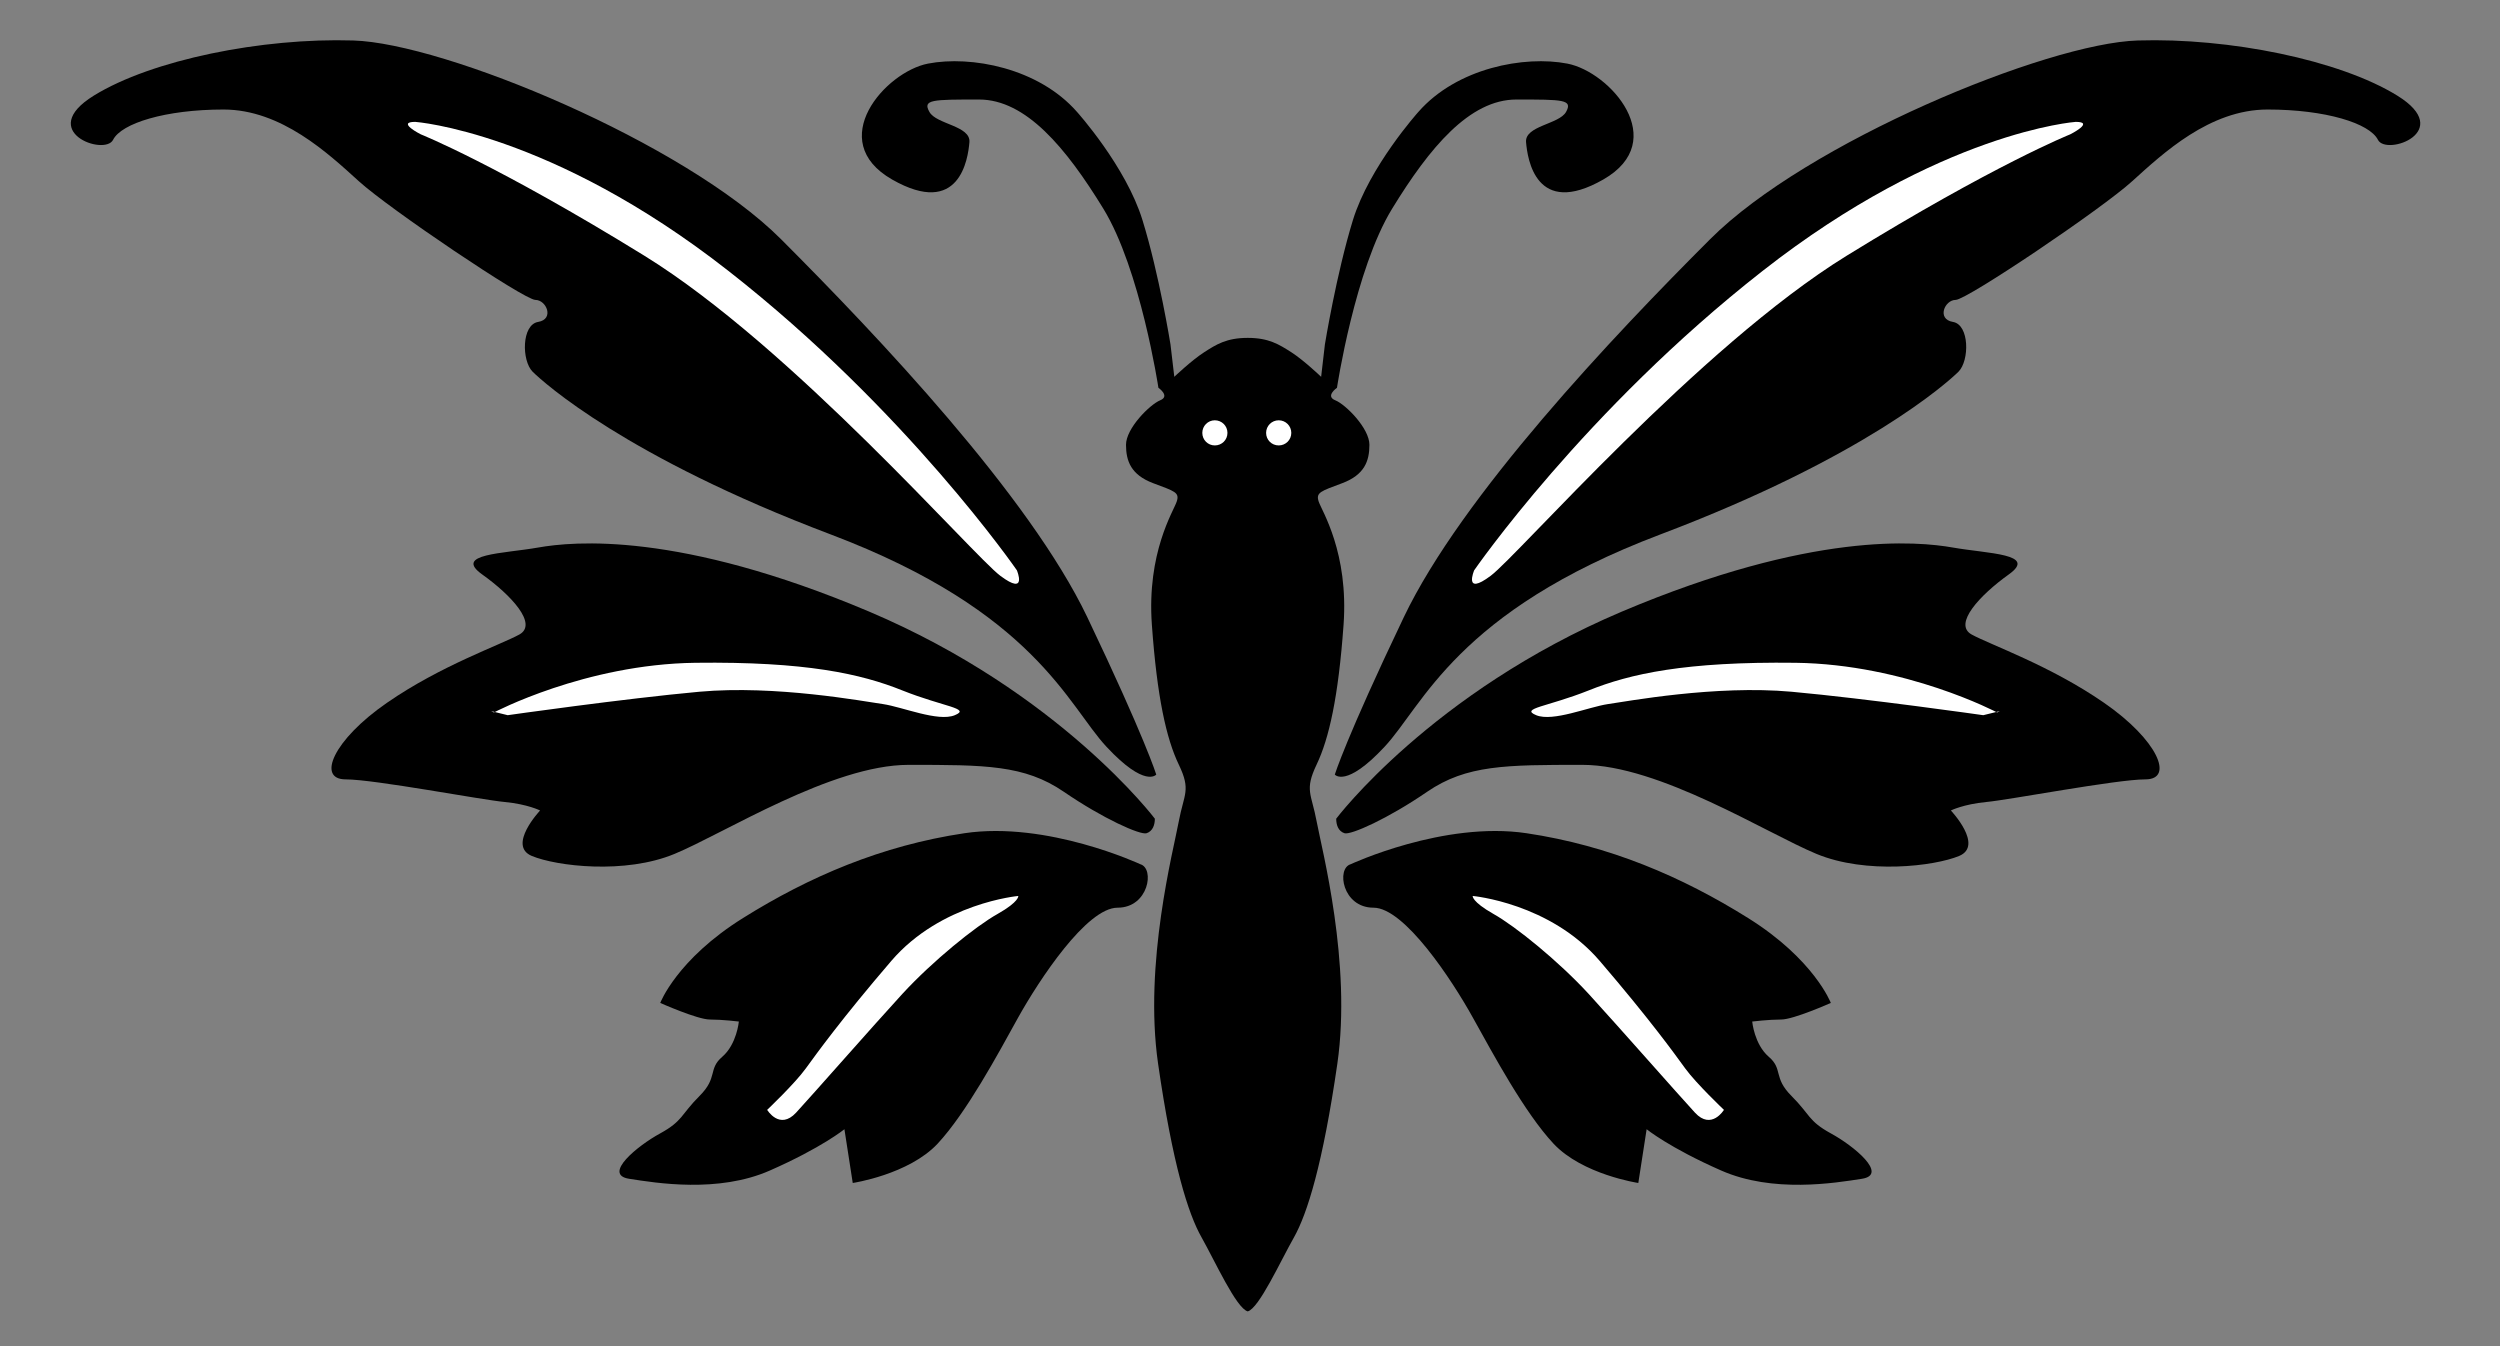
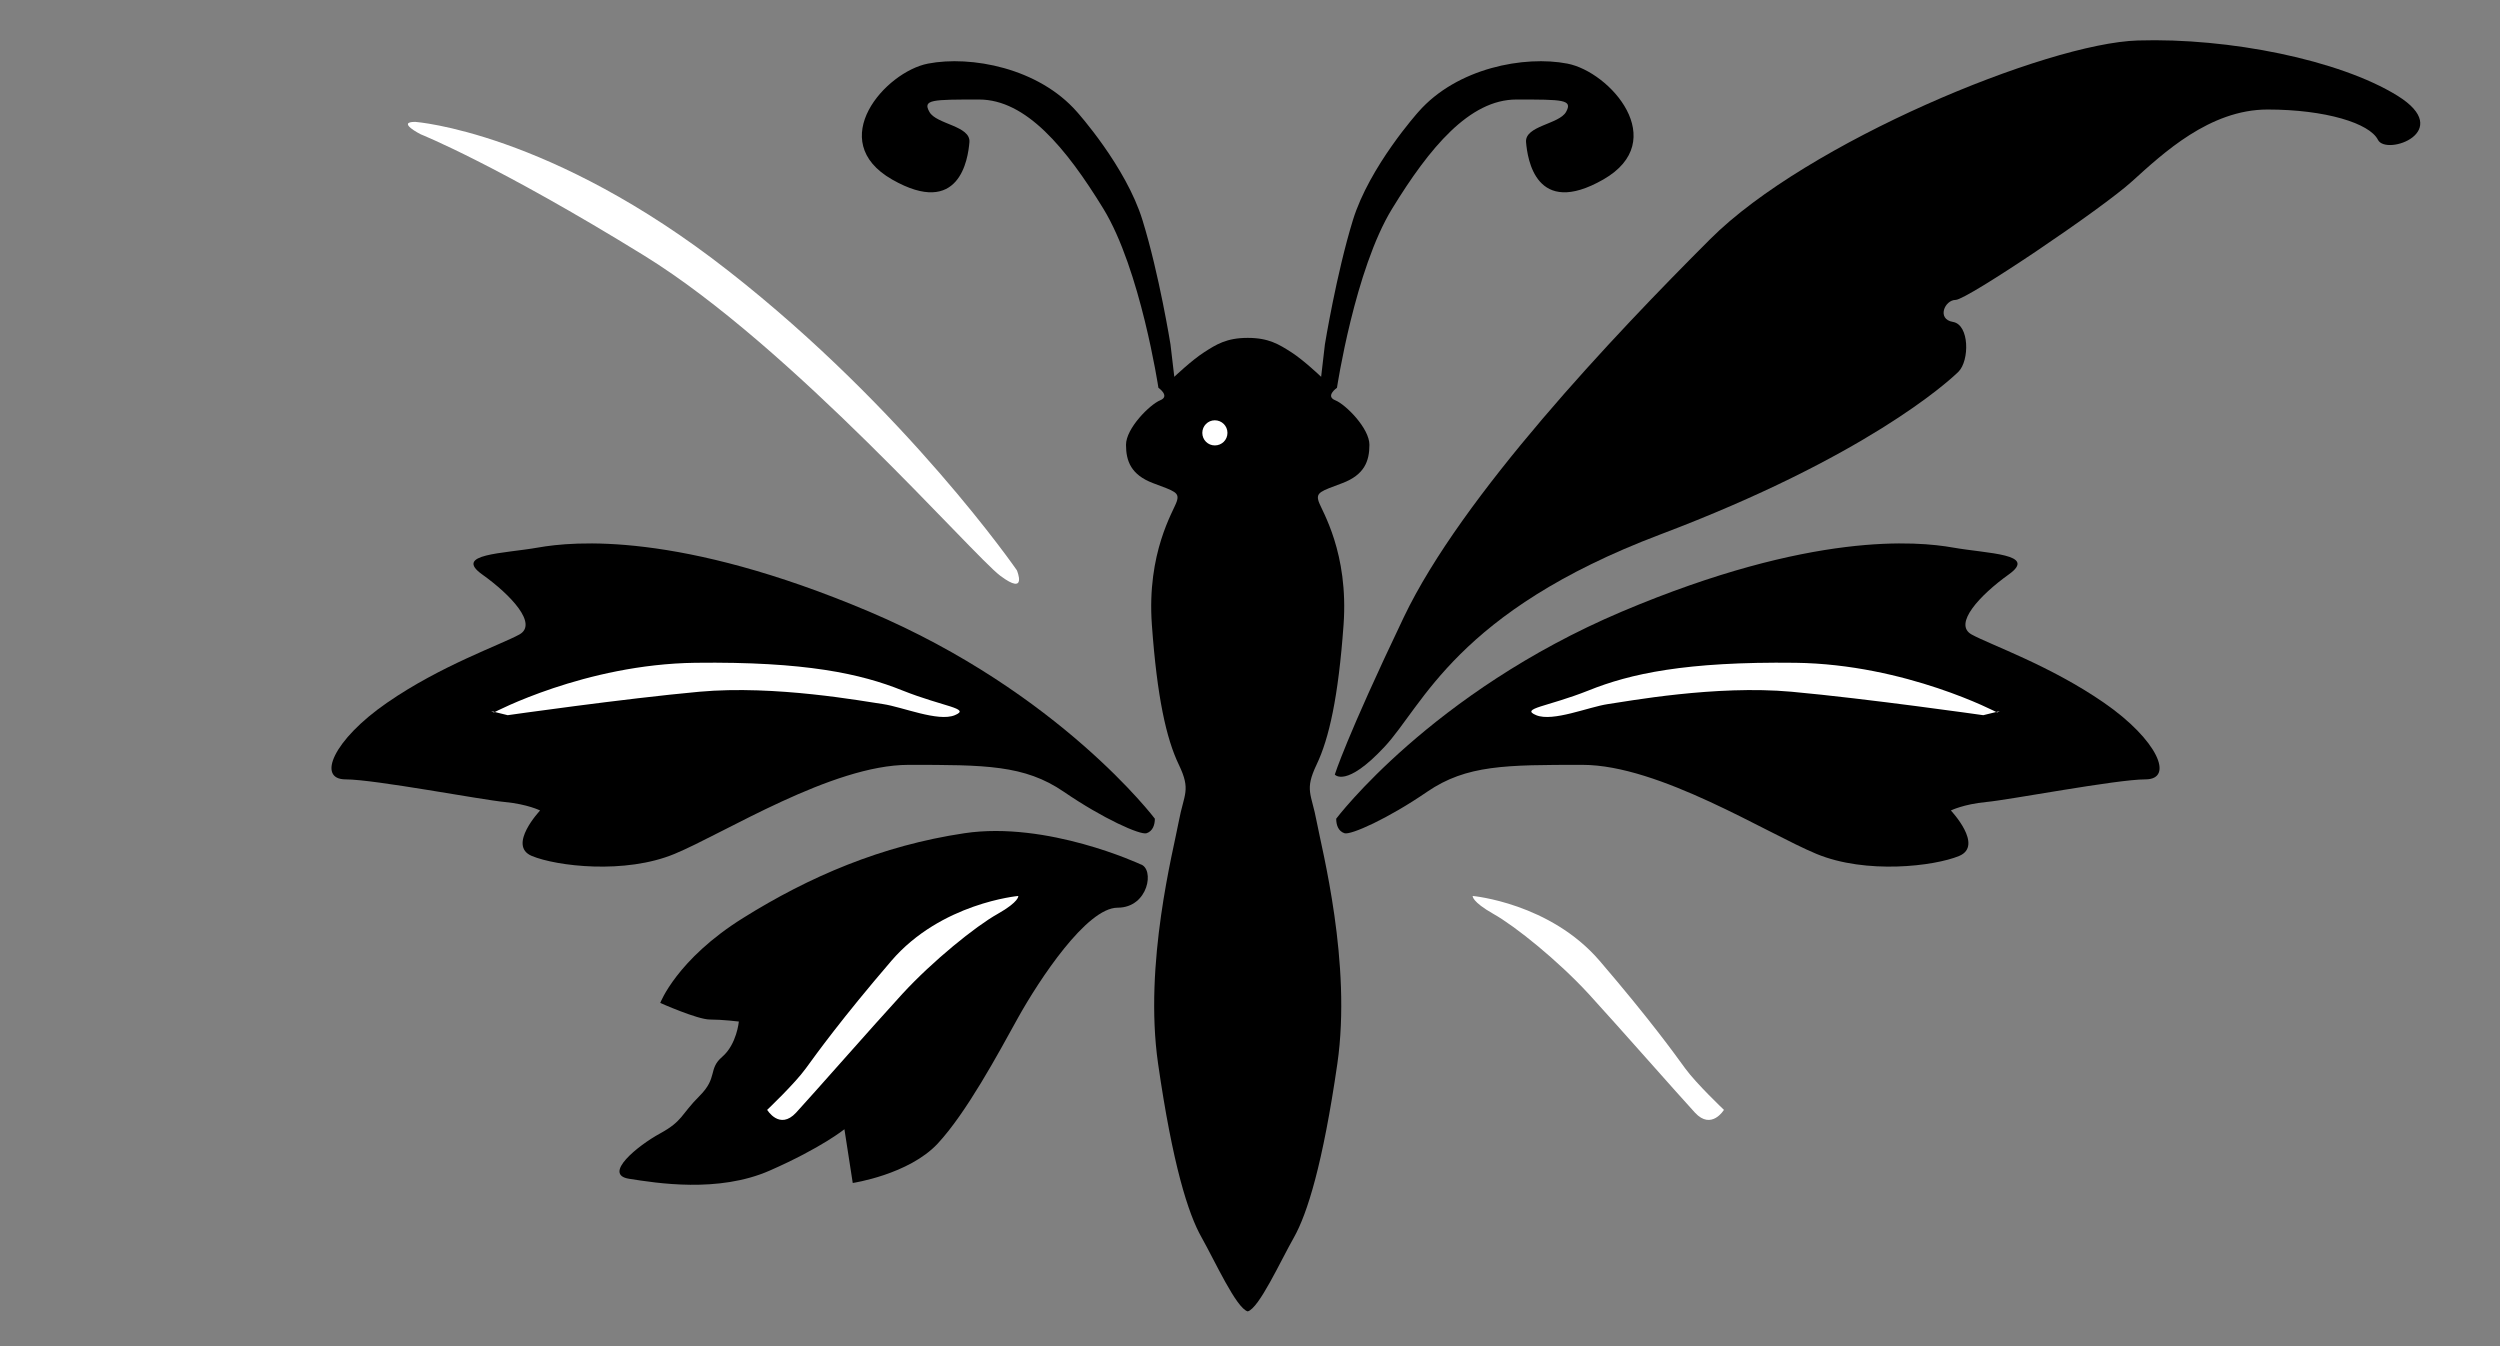
<svg xmlns="http://www.w3.org/2000/svg" width="52pt" height="28pt" viewBox="0 0 52 28">
  <rect x="0" y="0" width="52" height="28" fill="#808080" stroke="none" />
  <g transform="translate(0.745, 0.783)" style="fill:#000000; fill-rule:nonzero; stroke:none; stroke-width:0.1; stroke-linecap:butt; stroke-linejoin:miter; stroke-dasharray:none;">
-     <path d="M6.602 0.059 C8.498 0.115 13.49 2.183 15.499 4.191 C17.507 6.201 20.665 9.53 21.871 12.055 C23.076 14.58 23.305 15.328 23.305 15.328 C23.305 15.328 23.076 15.614 22.273 14.753 C21.468 13.893 20.781 11.94 16.533 10.333 C12.284 8.727 10.562 7.175 10.333 6.948 C10.103 6.717 10.103 5.971 10.448 5.913 C10.791 5.856 10.621 5.455 10.39 5.455 C10.16 5.455 7.347 3.56 6.716 2.984 C6.085 2.412 5.108 1.495 3.904 1.495 C2.699 1.495 1.78 1.781 1.607 2.125 C1.435 2.469 0 1.953 1.206 1.206 C2.412 0.461 4.707 0 6.602 0.059 " />
-   </g>
+     </g>
  <g transform="translate(6.585, 11.046)" style="fill:#000000; fill-rule:nonzero; stroke:none; stroke-width:0.1; stroke-linecap:butt; stroke-linejoin:miter; stroke-dasharray:none;">
    <path d="M17.436 5.983 C17.436 5.983 15.456 3.356 11.495 1.676 C7.534 0 5.338 0.214 4.607 0.343 C3.875 0.472 2.842 0.472 3.444 0.902 C4.047 1.332 4.607 1.935 4.219 2.151 C3.832 2.365 2.583 2.797 1.464 3.572 C0.344 4.346 0 5.165 0.604 5.165 C1.206 5.165 3.444 5.594 3.918 5.636 C4.391 5.682 4.649 5.812 4.649 5.812 C4.649 5.812 3.961 6.542 4.477 6.758 C4.995 6.972 6.415 7.144 7.448 6.714 C8.482 6.285 10.72 4.863 12.313 4.863 C13.906 4.863 14.724 4.863 15.541 5.422 C16.36 5.983 17.134 6.328 17.264 6.285 C17.392 6.242 17.436 6.112 17.436 5.983 " />
  </g>
  <g transform="translate(12.527, 17.073)" style="fill:#000000; fill-rule:nonzero; stroke:none; stroke-width:0.1; stroke-linecap:butt; stroke-linejoin:miter; stroke-dasharray:none;">
    <path d="M11.192 0.903 C11.192 0.903 9.256 0 7.533 0.258 C5.811 0.515 4.305 1.161 2.928 2.022 C1.549 2.883 1.206 3.788 1.206 3.788 C1.206 3.788 1.98 4.133 2.238 4.133 C2.497 4.133 2.841 4.175 2.841 4.175 C2.841 4.175 2.798 4.647 2.497 4.907 C2.195 5.165 2.411 5.338 2.022 5.724 C1.635 6.111 1.678 6.242 1.206 6.501 C0.733 6.758 0 7.359 0.56 7.446 C1.12 7.533 2.411 7.748 3.486 7.274 C4.562 6.801 5.037 6.415 5.037 6.415 C5.037 6.415 5.21 7.533 5.21 7.533 C5.21 7.533 6.372 7.359 6.975 6.716 C7.576 6.069 8.223 4.865 8.652 4.089 C9.085 3.313 10.074 1.807 10.719 1.807 C11.365 1.807 11.495 0.99 11.192 0.903 " />
  </g>
  <g transform="translate(17.15, 1.151)" style="fill:#000000; fill-rule:nonzero; stroke:none; stroke-width:0.1; stroke-linecap:butt; stroke-linejoin:miter; stroke-dasharray:none;">
    <path d="M8.803 26.126 C8.927 26.123 8.803 26.126 8.803 26.126 C9.039 26.061 9.482 25.083 9.763 24.589 C10.042 24.094 10.365 23.061 10.667 20.973 C10.968 18.884 10.345 16.516 10.236 15.934 C10.129 15.354 9.979 15.29 10.236 14.751 C10.493 14.213 10.688 13.352 10.796 11.846 C10.904 10.341 10.345 9.478 10.279 9.283 C10.215 9.09 10.322 9.067 10.774 8.897 C11.227 8.725 11.334 8.444 11.334 8.101 C11.334 7.757 10.839 7.261 10.624 7.175 C10.408 7.089 10.659 6.915 10.659 6.915 C10.659 6.915 11.032 4.448 11.808 3.187 C12.583 1.922 13.415 0.919 14.391 0.919 C15.365 0.919 15.567 0.919 15.424 1.177 C15.28 1.435 14.562 1.464 14.592 1.807 C14.621 2.149 14.793 3.386 16.198 2.583 C17.605 1.778 16.343 0.344 15.451 0.172 C14.562 0 13.156 0.259 12.352 1.177 C12.352 1.177 11.334 2.31 10.99 3.429 C10.646 4.55 10.408 6.012 10.408 6.012 C10.408 6.012 10.332 6.666 10.332 6.666 C10.332 6.666 10.33 6.687 10.33 6.687 C10.33 6.687 9.971 6.344 9.713 6.178 C9.453 6.012 9.24 5.877 8.803 5.877 C8.364 5.877 8.15 6.012 7.893 6.178 C7.635 6.344 7.275 6.687 7.275 6.687 C7.275 6.687 7.273 6.666 7.273 6.666 C7.273 6.666 7.196 6.012 7.196 6.012 C7.196 6.012 6.961 4.55 6.614 3.429 C6.271 2.31 5.252 1.177 5.252 1.177 C4.448 0.259 3.043 0 2.152 0.172 C1.264 0.345 0 1.778 1.406 2.583 C2.813 3.386 2.985 2.149 3.014 1.807 C3.043 1.464 2.323 1.435 2.182 1.177 C2.036 0.919 2.238 0.919 3.215 0.919 C4.19 0.919 5.023 1.923 5.798 3.187 C6.572 4.448 6.945 6.915 6.945 6.915 C6.945 6.915 7.196 7.089 6.982 7.175 C6.767 7.263 6.271 7.757 6.271 8.101 C6.271 8.444 6.379 8.725 6.83 8.897 C7.282 9.067 7.391 9.09 7.325 9.283 C7.262 9.478 6.7 10.341 6.809 11.846 C6.917 13.352 7.11 14.213 7.368 14.751 C7.627 15.29 7.477 15.354 7.368 15.937 C7.262 16.518 6.637 18.884 6.938 20.973 C7.239 23.061 7.562 24.094 7.844 24.589 C8.123 25.084 8.565 26.061 8.803 26.126 C8.803 26.126 8.68 26.123 8.803 26.126 " />
  </g>
  <g transform="translate(25.008, 8.742)" style="fill:#ffffff; fill-rule:nonzero; stroke:none; stroke-width:0.1; stroke-linecap:butt; stroke-linejoin:miter; stroke-dasharray:none;">
    <path d="M0.523 0.262 C0.523 0.408 0.406 0.523 0.26 0.523 C0.117 0.523 0 0.408 0 0.262 C0 0.117 0.117 0 0.26 0 C0.406 0 0.523 0.117 0.523 0.262 " />
  </g>
  <g transform="translate(26.335, 8.742)" style="fill:#ffffff; fill-rule:nonzero; stroke:none; stroke-width:0.1; stroke-linecap:butt; stroke-linejoin:miter; stroke-dasharray:none;">
-     <path d="M0.524 0.262 C0.524 0.408 0.407 0.523 0.262 0.523 C0.117 0.523 0 0.408 0 0.262 C0 0.117 0.117 0 0.262 0 C0.407 0 0.524 0.117 0.524 0.262 " />
-   </g>
+     </g>
  <g transform="translate(8.237, 2.535)" style="fill:#ffffff; fill-rule:nonzero; stroke:none; stroke-width:0.1; stroke-linecap:butt; stroke-linejoin:miter; stroke-dasharray:none;">
    <path d="M0.399 0 C0.399 0 3.214 0.2 6.916 3.101 C10.619 5.998 12.914 9.327 12.914 9.327 C12.914 9.327 13.144 9.872 12.569 9.441 C11.996 9.011 8.235 4.678 5.166 2.784 C2.094 0.889 0.515 0.259 0.515 0.259 C0.515 0.259 0 0 0.399 0 " />
  </g>
  <g transform="translate(10.216, 13.758)" style="fill:#ffffff; fill-rule:nonzero; stroke:none; stroke-width:0.1; stroke-linecap:butt; stroke-linejoin:miter; stroke-dasharray:none;">
    <path d="M0.058 1.061 C0.058 1.061 1.952 0.058 4.246 0.028 C6.543 0 7.692 0.257 8.553 0.603 C9.413 0.946 9.988 0.975 9.644 1.118 C9.299 1.262 8.553 0.946 8.151 0.887 C7.749 0.83 5.912 0.487 4.332 0.63 C2.754 0.774 0.344 1.118 0.344 1.118 C0.344 1.118 0 1.033 0 1.033 " />
  </g>
  <g transform="translate(15.957, 18.636)" style="fill:#ffffff; fill-rule:nonzero; stroke:none; stroke-width:0.1; stroke-linecap:butt; stroke-linejoin:miter; stroke-dasharray:none;">
    <path d="M5.223 0 C5.223 0 3.617 0.145 2.582 1.351 C1.549 2.555 1.033 3.272 0.803 3.588 C0.575 3.904 0 4.449 0 4.449 C0 4.449 0.258 4.879 0.602 4.507 C0.947 4.133 2.18 2.727 2.812 2.037 C3.444 1.351 4.332 0.632 4.793 0.374 C5.252 0.114 5.223 0 5.223 0 " />
  </g>
  <g transform="translate(27.764, 0.783)" style="fill:#000000; fill-rule:nonzero; stroke:none; stroke-width:0.1; stroke-linecap:butt; stroke-linejoin:miter; stroke-dasharray:none;">
    <path d="M16.703 0.059 C14.808 0.115 9.814 2.183 7.808 4.191 C5.797 6.201 2.641 9.53 1.435 12.055 C0.229 14.58 0 15.328 0 15.328 C0 15.328 0.229 15.614 1.032 14.753 C1.837 13.893 2.525 11.94 6.772 10.333 C11.021 8.727 12.742 7.175 12.973 6.948 C13.203 6.717 13.203 5.971 12.857 5.913 C12.515 5.856 12.684 5.455 12.914 5.455 C13.145 5.455 15.957 3.56 16.588 2.984 C17.221 2.412 18.195 1.495 19.401 1.495 C20.607 1.495 21.525 1.781 21.697 2.125 C21.869 2.469 23.306 1.953 22.1 1.206 C20.893 0.461 18.599 0 16.703 0.059 " />
  </g>
  <g transform="translate(27.793, 11.046)" style="fill:#000000; fill-rule:nonzero; stroke:none; stroke-width:0.1; stroke-linecap:butt; stroke-linejoin:miter; stroke-dasharray:none;">
    <path d="M0 5.983 C0 5.983 1.98 3.356 5.94 1.676 C9.9 0 12.096 0.214 12.828 0.343 C13.56 0.472 14.594 0.472 13.99 0.902 C13.389 1.332 12.828 1.935 13.216 2.151 C13.604 2.365 14.851 2.797 15.971 3.572 C17.091 4.346 17.436 5.165 16.832 5.165 C16.23 5.165 13.99 5.594 13.518 5.636 C13.045 5.682 12.785 5.812 12.785 5.812 C12.785 5.812 13.475 6.542 12.957 6.758 C12.44 6.972 11.021 7.144 9.987 6.714 C8.953 6.285 6.715 4.863 5.123 4.863 C3.529 4.863 2.711 4.863 1.893 5.422 C1.076 5.983 0.301 6.328 0.172 6.285 C0.042 6.242 0 6.112 0 5.983 " />
  </g>
  <g transform="translate(27.793, 17.073)" style="fill:#000000; fill-rule:nonzero; stroke:none; stroke-width:0.1; stroke-linecap:butt; stroke-linejoin:miter; stroke-dasharray:none;">
-     <path d="M0.301 0.903 C0.301 0.903 2.238 0 3.959 0.258 C5.682 0.515 7.19 1.161 8.567 2.022 C9.944 2.883 10.288 3.788 10.288 3.788 C10.288 3.788 9.514 4.133 9.256 4.133 C8.996 4.133 8.653 4.175 8.653 4.175 C8.653 4.175 8.696 4.647 8.996 4.907 C9.299 5.165 9.084 5.338 9.471 5.724 C9.859 6.111 9.815 6.242 10.288 6.501 C10.762 6.758 11.494 7.359 10.934 7.446 C10.375 7.533 9.084 7.748 8.008 7.274 C6.932 6.801 6.457 6.415 6.457 6.415 C6.457 6.415 6.284 7.533 6.284 7.533 C6.284 7.533 5.123 7.359 4.521 6.716 C3.917 6.069 3.272 4.865 2.84 4.089 C2.41 3.313 1.42 1.807 0.776 1.807 C0.128 1.807 0 0.99 0.301 0.903 " />
-   </g>
+     </g>
  <g transform="translate(30.432, 2.535)" style="fill:#ffffff; fill-rule:nonzero; stroke:none; stroke-width:0.1; stroke-linecap:butt; stroke-linejoin:miter; stroke-dasharray:none;">
-     <path d="M12.744 0 C12.744 0 9.932 0.2 6.229 3.101 C2.527 5.998 0.231 9.327 0.231 9.327 C0.231 9.327 0 9.872 0.575 9.441 C1.149 9.011 4.909 4.678 7.979 2.784 C11.052 0.889 12.629 0.259 12.629 0.259 C12.629 0.259 13.146 0 12.744 0 " />
-   </g>
+     </g>
  <g transform="translate(31.609, 13.758)" style="fill:#ffffff; fill-rule:nonzero; stroke:none; stroke-width:0.1; stroke-linecap:butt; stroke-linejoin:miter; stroke-dasharray:none;">
    <path d="M9.931 1.061 C9.931 1.061 8.035 0.058 5.74 0.028 C3.444 0 2.296 0.257 1.435 0.603 C0.574 0.946 0 0.975 0.344 1.118 C0.689 1.262 1.435 0.946 1.836 0.887 C2.238 0.83 4.076 0.487 5.654 0.63 C7.232 0.774 9.643 1.118 9.643 1.118 C9.643 1.118 9.988 1.033 9.988 1.033 " />
  </g>
  <g transform="translate(30.606, 18.636)" style="fill:#ffffff; fill-rule:nonzero; stroke:none; stroke-width:0.1; stroke-linecap:butt; stroke-linejoin:miter; stroke-dasharray:none;">
    <path d="M0.026 0 C0.026 0 1.634 0.145 2.668 1.351 C3.7 2.555 4.218 3.272 4.447 3.588 C4.677 3.904 5.252 4.449 5.252 4.449 C5.252 4.449 4.992 4.879 4.649 4.507 C4.304 4.133 3.069 2.727 2.438 2.037 C1.806 1.351 0.918 0.632 0.458 0.374 C0 0.114 0.026 0 0.026 0 " />
  </g>
</svg>